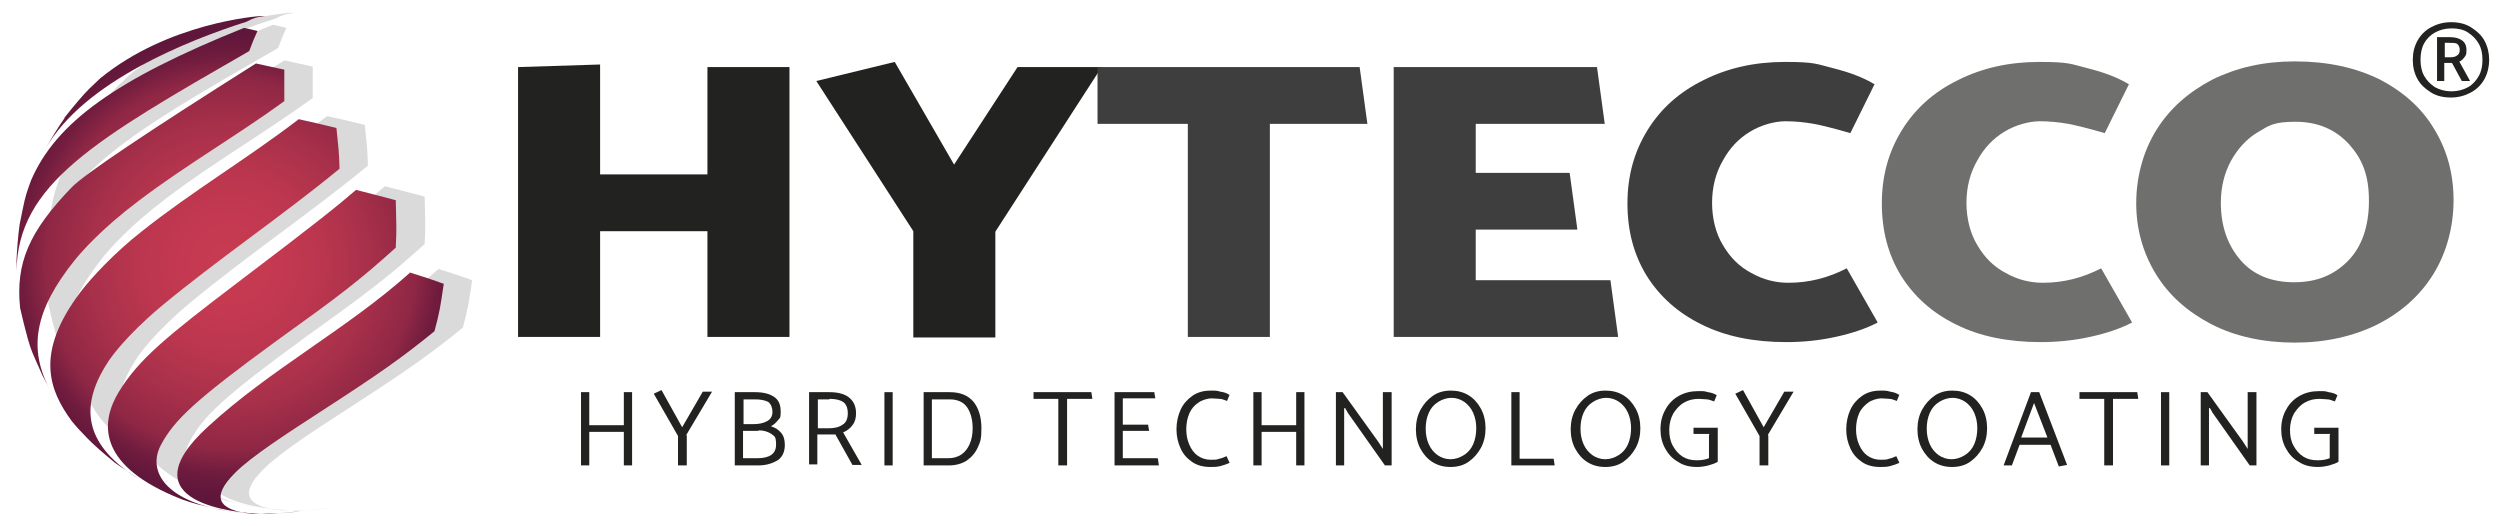
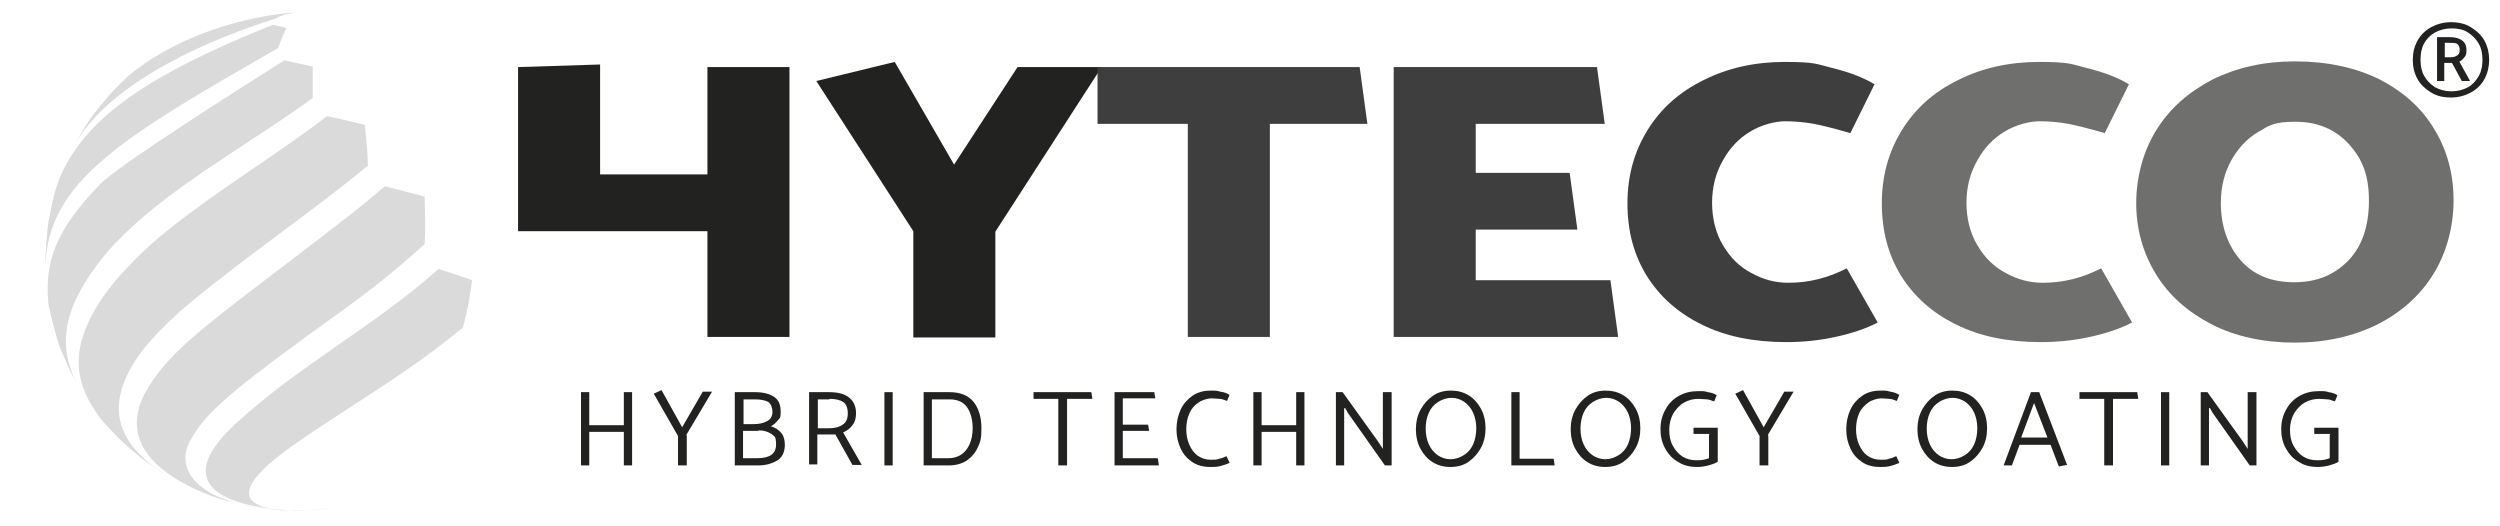
<svg xmlns="http://www.w3.org/2000/svg" viewBox="0 0 484.5 102" version="1.1" id="Ebene_1">
  <defs>
    <style>
      .st0 {
        fill: #dadada;
      }

      .st1 {
        fill: #6f6f6e;
      }

      .st2 {
        fill: url(#radial-gradient);
      }

      .st3 {
        fill: #222221;
      }

      .st4 {
        display: none;
        fill: url(#Unbenannter_Verlauf_5);
      }

      .st5 {
        fill: #3f3e3e;
      }
    </style>
    <linearGradient gradientUnits="userSpaceOnUse" y2="182.8" x2="245" y1="-97.2" x1="245" data-name="Unbenannter Verlauf 5" id="Unbenannter_Verlauf_5">
      <stop stop-color="#fff" offset="0" />
      <stop stop-color="#d9d9d9" offset="1" />
    </linearGradient>
    <radialGradient gradientUnits="userSpaceOnUse" r="44.9" fy="51.3" fx="44.6" cy="51.3" cx="44.6" id="radial-gradient">
      <stop stop-color="#c83b52" offset="0" />
      <stop stop-color="#c43951" offset=".2" />
      <stop stop-color="#ba364e" offset=".4" />
      <stop stop-color="#a8304a" offset=".6" />
      <stop stop-color="#8f2745" offset=".8" />
      <stop stop-color="#701c3e" offset=".9" />
      <stop stop-color="#5e163a" offset="1" />
    </radialGradient>
  </defs>
  <path d="M84.9,52.1c3.5,1.1,4.1,1.3,6.6,2.2-.7,4.8-.8,5.4-1.8,9.2-6.3,5.1-10.2,7.9-22.1,15.6-6,3.9-13.5,8.7-16.6,11.9-4.6,4.6-3.4,7.2,3.5,7.9.5,0,1.1,0,1.6,0-4.6-.2-26.7-2-10.2-17,12.1-11.1,26.8-18.8,39-29.7M54.4,98.8h1.7c-.5,0-1.1,0-1.6,0-15.7-.9-20.8-7.5-17.7-13.3,2.6-4.8,6.4-8.5,22.6-20.3,12-8.6,15.8-11.5,22.9-17.9.2-3.9.1-4.5,0-9.2-3-.8-3.8-1-7.7-2-3.6,3.1-6.9,5.8-23,18-13.7,10.4-19.2,14.9-23,21.2-3.4,5.6-4.3,13.7,10.6,20.1l1.7.7c2.6.9,2.8.9,7.4,2,2.5.4,4.2.6,5.8.7h.2M27.8,89.1c1.4,1,3.3,2.2,4.7,3.2-10.1-6.3-12.1-13.5-6.1-22.7.5-.8,3.4-5,10.3-10.8,11.2-9.3,23.3-17.4,34.6-26.7-.1-3.5-.2-4-.6-7.9-2.9-.7-3.7-.9-7.3-1.7-9.9,7.6-20.7,14-30.5,21.8-5.1,4-9.7,8.9-11.8,11.7-8.9,11.8-6.1,19-1.7,25,.8,1,2,2.3,2.9,3.2q1.7,1.8,5.5,4.9M55.7,98.9h.4-1.1s.1,0,.1,0c0,0,.2,0,.3,0,0,0,.1,0,.2,0,0,0,0,0,.1,0M13.7,72.1l1.7,3.2c-4.6-8.2-3.2-15.8,4.6-25.5,1.3-1.6,5.1-6,12.4-11.5,9.1-6.9,19-12.6,28.2-19.3,0-2.8,0-3.1,0-6.1q-2.8-.6-5.5-1.2Q23.1,31.9,19.4,35.7c-8.3,8.6-10.9,14.7-10,23.4.4,1.8,1,4.2,1.5,6,.7,2.4.8,2.5,2.8,7M56.3,98.9h-.2s-.2,0-.2,0c0,0,0,0,.1,0,0,0,0,0,.1,0,0,0,.1,0,.1,0h0M8.8,49.9v2.1c.2-16.9,15.2-25.5,45.1-42.7.7-1.9.8-2.1,1.6-3.9-1.2-.3-1.3-.3-2.6-.6C27.9,14.8,16.4,23.2,11.6,34.4l-.4,1.1c-.8,2.3-.8,2.5-1.8,7.4-.3,2.1-.5,4.8-.6,6.9M59.1,98.8c-.9,0-2.1,0-2.9,0h.5c.9,0,1.9,0,2.4,0M18,22.3c-1.2,1.7-2.6,4-3.6,5.8C21.8,15.2,42,7.2,53.4,3.6c1.5-.8,1.8-.8,3.6-1.1h.2c-.3,0-.3,0-.9,0-.7,0-18.1,1.3-31.3,12.1l-2.1,2q-1.8,1.8-4.8,5.6M63.6,98.5c-.7,0-1.6.2-3.3.3-2.5.2-2.6.2-4.2.1,2.9,0,4.4,0,7.5-.4" class="st0" />
  <rect height="280" width="567.3" y="-97.2" x="-38.7" class="st4" />
  <g>
-     <path d="M153,13v52.3h-15.9v-20.5h-20.8v20.5h-15.9V13l15.9-.5v21.3h20.8V13h15.9Z" class="st3" />
+     <path d="M153,13v52.3h-15.9v-20.5h-20.8h-15.9V13l15.9-.5v21.3h20.8V13h15.9Z" class="st3" />
    <path d="M192.9,44.9v20.5h-15.9v-20.6l-18.8-29.1,15.2-3.7,11.5,19.9,12.3-18.9h16.3l-20.6,31.9Z" class="st3" />
    <path d="M212.7,13h50.8l1.5,11h-18.9v41.3h-15.9V24h-17.5v-11Z" class="st5" />
    <path d="M312.1,54.3l1.5,11h-43.5V13h39.4l1.5,11h-25v9.5h18.2l1.5,11h-19.7v9.8h26.1Z" class="st5" />
    <path d="M363.3,16.3l-4.7,9.5c-3.1-.9-5.5-1.5-7.1-1.8-1.7-.3-3.5-.5-5.5-.5s-4.7.7-6.8,2c-2.2,1.3-4,3.2-5.3,5.6-1.4,2.4-2.1,5.2-2.1,8.2s.7,5.9,2.1,8.2c1.4,2.4,3.2,4.2,5.5,5.4,2.3,1.3,4.7,1.9,7.2,1.9,3.9,0,7.6-.9,11.3-2.8l6,10.5c-2.3,1.2-5,2.1-8.2,2.8-3.2.7-6.4,1-9.5,1-6.3,0-11.8-1.1-16.4-3.4-4.7-2.3-8.2-5.5-10.7-9.5-2.5-4.1-3.7-8.7-3.7-14s1.3-10,3.9-14.2c2.6-4.2,6.2-7.4,10.9-9.7,4.6-2.3,9.8-3.5,15.7-3.5s6.1.4,9.3,1.2c3.2.8,5.9,1.8,8.2,3.2Z" class="st5" />
    <path d="M412.6,16.3l-4.7,9.5c-3.1-.9-5.5-1.5-7.1-1.8-1.7-.3-3.5-.5-5.5-.5s-4.7.7-6.8,2c-2.2,1.3-4,3.2-5.3,5.6-1.4,2.4-2.1,5.2-2.1,8.2s.7,5.9,2.1,8.2c1.4,2.4,3.2,4.2,5.5,5.4,2.3,1.3,4.7,1.9,7.2,1.9,3.9,0,7.6-.9,11.3-2.8l6,10.5c-2.3,1.2-5,2.1-8.2,2.8-3.2.7-6.4,1-9.5,1-6.3,0-11.8-1.1-16.4-3.4-4.7-2.3-8.2-5.5-10.7-9.5-2.5-4.1-3.7-8.7-3.7-14s1.3-10,3.9-14.2c2.6-4.2,6.2-7.4,10.9-9.7,4.6-2.3,9.8-3.5,15.7-3.5s6.1.4,9.3,1.2c3.2.8,5.9,1.8,8.2,3.2Z" class="st1" />
    <path d="M444.8,11.9c6.3,0,11.7,1.2,16.4,3.5,4.6,2.4,8.2,5.6,10.6,9.7,2.5,4.1,3.7,8.7,3.7,13.7s-1.3,10.1-3.9,14.3c-2.6,4.2-6.2,7.4-10.9,9.8-4.7,2.3-10,3.5-16,3.5s-11.6-1.2-16.2-3.6c-4.6-2.4-8.2-5.6-10.7-9.7-2.5-4.1-3.8-8.7-3.8-13.7s1.3-10,3.9-14.2c2.6-4.2,6.3-7.4,10.9-9.8,4.7-2.3,9.9-3.5,15.8-3.5ZM430.4,39.3c0,4.5,1.3,8.2,3.8,11.1,2.5,2.9,6,4.3,10.4,4.3s7.7-1.4,10.4-4.1c2.7-2.7,4.1-6.7,4.1-11.7s-1.3-8.1-3.9-11c-2.6-2.8-6-4.3-10.3-4.3s-5.1.7-7.3,2c-2.2,1.3-3.9,3.2-5.2,5.5-1.3,2.4-2,5.1-2,8.2Z" class="st1" />
  </g>
  <g>
    <path d="M122.5,76v14.2h-1.6v-6.5h-6.7v6.5h-1.6v-14.2h1.6c0-.1,0,6.4,0,6.4h6.7v-6.4h1.6Z" class="st3" />
    <path d="M133.1,84.4v5.8h-1.7v-5.7l-4.7-8.2,1.5-.7,4,7.2,4-6.9h1.8l-5,8.4Z" class="st3" />
    <path d="M146.8,90.2h-4.4v-14.2h3.9c1.6,0,2.8.3,3.7.9.9.6,1.3,1.5,1.3,2.9s-.2,1.2-.5,1.6c-.4.5-.8.9-1.4,1.2.9.3,1.5.7,2,1.3.5.6.7,1.4.7,2.3,0,1.4-.5,2.4-1.4,3-1,.6-2.2,1-3.8,1ZM146.3,77.4h-2.2v4.8h1.9c1.1,0,2-.2,2.7-.6.7-.4,1-1,1-1.8s-.3-1.5-.8-1.9c-.6-.3-1.4-.5-2.5-.5ZM147,83.5h-3v5.3h2.8c2.4,0,3.6-.9,3.6-2.6s-.3-1.6-.9-2.1c-.6-.4-1.4-.7-2.5-.7Z" class="st3" />
    <path d="M156.8,90.2v-14.2h3.9c1.6,0,2.9.3,3.8,1,.9.7,1.4,1.7,1.4,3.1,0,.9-.2,1.7-.7,2.3-.4.6-1.1,1.1-1.8,1.4l3.6,6.3h-1.8l-3.3-5.9c-.5,0-1,0-1.5,0h-2v5.8h-1.6ZM160.7,77.4h-2.2v5.6h2.1c1.1,0,2-.2,2.7-.7.7-.4,1-1.2,1-2.2,0-1-.3-1.8-.9-2.2s-1.5-.6-2.6-.6Z" class="st3" />
    <path d="M173,76v14.2h-1.6v-14.2h1.6Z" class="st3" />
    <path d="M183.8,90.2h-4.8v-14.2h5c2.1,0,3.6.6,4.7,1.9,1,1.3,1.5,3,1.5,5.1s-.2,2.6-.7,3.7c-.5,1.1-1.2,1.9-2.2,2.6-1,.6-2.1.9-3.5.9ZM184,77.4h-3.4v11.4h3.2c.9,0,1.7-.2,2.5-.7.7-.5,1.2-1.1,1.6-2s.6-1.9.6-3.1c0-1.7-.4-3.1-1.1-4.1s-1.9-1.5-3.3-1.5Z" class="st3" />
    <path d="M200.4,76h11.1l.2,1.3h-4.9v12.9h-1.7v-12.9h-4.8v-1.3Z" class="st3" />
    <path d="M224.4,88.9l.2,1.3h-8.6v-14.2h7.7l.2,1.2h-6.3v5.1h4.9l.2,1.2h-5.1v5.3h6.7Z" class="st3" />
    <path d="M238.3,76.5l-.5,1.2c-.6-.2-1-.4-1.4-.4-.4,0-.9-.1-1.6-.1s-1.8.3-2.5.8c-.8.5-1.4,1.2-1.8,2.1s-.6,2-.6,3.1.2,2.1.6,3c.4.9.9,1.6,1.6,2.1s1.6.8,2.5.8,1.2,0,1.7-.2c.5-.1,1-.3,1.4-.5l.6,1.3c-.4.2-1,.4-1.7.6-.7.2-1.4.2-2,.2-1.4,0-2.6-.3-3.6-1-1-.7-1.7-1.5-2.2-2.6-.5-1.1-.8-2.3-.8-3.7s.3-2.7.8-3.8c.5-1.1,1.3-2,2.3-2.7s2.2-1,3.5-1,1.1,0,1.9.2c.7.1,1.3.3,1.7.6Z" class="st3" />
    <path d="M252.8,76v14.2h-1.6v-6.5h-6.7v6.5h-1.6v-14.2h1.6c0-.1,0,6.4,0,6.4h6.7v-6.4h1.6Z" class="st3" />
    <path d="M260.5,79.1v11.1h-1.6v-14.2h1.3l6.9,9.6.9,1.4v-11h1.7v14.2h-1.3l-7.2-10.2-.5-.9Z" class="st3" />
    <path d="M281.2,75.7c1.3,0,2.4.3,3.4.9,1,.6,1.8,1.5,2.4,2.6.6,1.1.9,2.4.9,3.8s-.3,2.7-.9,3.8-1.4,2-2.4,2.7c-1,.7-2.2,1-3.5,1-1.3,0-2.4-.3-3.4-.9s-1.8-1.5-2.4-2.6-.9-2.4-.9-3.8.3-2.7.9-3.8c.6-1.1,1.4-2,2.4-2.7,1-.7,2.2-1,3.4-1ZM276.3,83.1c0,1.1.2,2.1.6,3,.4.9,1,1.6,1.7,2.1.7.5,1.6.8,2.5.8s1.8-.3,2.6-.8,1.4-1.2,1.8-2.1c.4-.9.6-2,.6-3.1s-.2-2.1-.6-3-1-1.6-1.7-2.1c-.7-.5-1.6-.8-2.5-.8s-1.8.3-2.6.8-1.4,1.2-1.8,2.1c-.4.9-.6,1.9-.6,3.1Z" class="st3" />
    <path d="M294.5,88.9h6.6l.2,1.3h-8.4v-14.2h1.6v12.9Z" class="st3" />
    <path d="M311.2,75.7c1.3,0,2.4.3,3.4.9,1,.6,1.8,1.5,2.4,2.6.6,1.1.9,2.4.9,3.8s-.3,2.7-.9,3.8-1.4,2-2.4,2.7c-1,.7-2.2,1-3.5,1-1.3,0-2.4-.3-3.4-.9s-1.8-1.5-2.4-2.6c-.6-1.1-.9-2.4-.9-3.8s.3-2.7.9-3.8c.6-1.1,1.4-2,2.4-2.7,1-.7,2.2-1,3.4-1ZM306.3,83.1c0,1.1.2,2.1.6,3,.4.9,1,1.6,1.7,2.1.7.5,1.6.8,2.5.8s1.8-.3,2.6-.8,1.4-1.2,1.8-2.1c.4-.9.6-2,.6-3.1s-.2-2.1-.6-3c-.4-.9-1-1.6-1.7-2.1-.7-.5-1.6-.8-2.5-.8s-1.8.3-2.6.8-1.4,1.2-1.8,2.1c-.4.9-.6,1.9-.6,3.1Z" class="st3" />
    <path d="M331.3,84.1h-3.1v-1.2h4.7v6.6c-.5.3-1.1.5-1.8.7-.8.2-1.5.3-2.2.3-1.4,0-2.7-.3-3.7-1-1.1-.6-1.9-1.5-2.5-2.6s-.9-2.3-.9-3.7.3-2.7,1-3.9c.6-1.1,1.5-2,2.6-2.6,1.1-.6,2.3-.9,3.7-.9s1.1,0,1.9.2c.7.1,1.3.3,1.7.6l-.5,1.2c-.6-.2-1-.4-1.4-.4-.4,0-.9-.1-1.6-.1-1,0-1.9.2-2.8.7-.9.5-1.5,1.2-2.1,2.1-.5.9-.8,2-.8,3.2s.2,2.2.7,3.1c.5.9,1.1,1.6,1.9,2.1.8.5,1.7.7,2.7.7s1.6-.1,2.4-.4v-4.5Z" class="st3" />
    <path d="M342.7,84.4v5.8h-1.7v-5.7l-4.7-8.2,1.5-.7,4,7.2,4-6.9h1.8l-5,8.4Z" class="st3" />
    <path d="M368.1,76.5l-.5,1.2c-.6-.2-1-.4-1.4-.4-.4,0-.9-.1-1.6-.1s-1.8.3-2.5.8-1.4,1.2-1.8,2.1c-.4.9-.6,2-.6,3.1s.2,2.1.6,3c.4.9.9,1.6,1.6,2.1.7.5,1.6.8,2.5.8s1.2,0,1.7-.2c.5-.1,1-.3,1.4-.5l.6,1.3c-.4.2-1,.4-1.7.6-.7.2-1.4.2-2,.2-1.4,0-2.6-.3-3.6-1-1-.7-1.7-1.5-2.2-2.6-.5-1.1-.8-2.3-.8-3.7s.3-2.7.8-3.8c.5-1.1,1.3-2,2.3-2.7,1-.7,2.2-1,3.5-1s1.1,0,1.9.2c.7.1,1.3.3,1.7.6Z" class="st3" />
    <path d="M378.4,75.7c1.3,0,2.4.3,3.4.9,1,.6,1.8,1.5,2.4,2.6.6,1.1.9,2.4.9,3.8s-.3,2.7-.9,3.8-1.4,2-2.4,2.7c-1,.7-2.2,1-3.5,1-1.3,0-2.4-.3-3.4-.9s-1.8-1.5-2.4-2.6-.9-2.4-.9-3.8.3-2.7.9-3.8c.6-1.1,1.4-2,2.4-2.7,1-.7,2.2-1,3.4-1ZM373.4,83.1c0,1.1.2,2.1.6,3,.4.9,1,1.6,1.7,2.1.7.5,1.6.8,2.5.8s1.8-.3,2.6-.8,1.4-1.2,1.8-2.1c.4-.9.6-2,.6-3.1s-.2-2.1-.6-3-1-1.6-1.7-2.1c-.7-.5-1.6-.8-2.5-.8s-1.8.3-2.6.8-1.4,1.2-1.8,2.1c-.4.9-.6,1.9-.6,3.1Z" class="st3" />
    <path d="M388.3,90.2l5.3-14.2h1.6l5.4,14.1-1.6.3-1.6-4.2h-6l-1.5,4h-1.6ZM391.8,84.8h5l-2.6-6.7-2.5,6.7Z" class="st3" />
    <path d="M403.1,76h11.1l.2,1.3h-4.9v12.9h-1.7v-12.9h-4.8v-1.3Z" class="st3" />
    <path d="M420.4,76v14.2h-1.6v-14.2h1.6Z" class="st3" />
    <path d="M428.1,79.1v11.1h-1.6v-14.2h1.3l6.9,9.6.9,1.4v-11h1.7v14.2h-1.3l-7.2-10.2-.5-.9Z" class="st3" />
    <path d="M451.6,84.1h-3.1v-1.2h4.7v6.6c-.5.3-1.1.5-1.8.7-.8.2-1.5.3-2.2.3-1.4,0-2.7-.3-3.7-1-1.1-.6-1.9-1.5-2.5-2.6s-.9-2.3-.9-3.7.3-2.7,1-3.9c.6-1.1,1.5-2,2.6-2.6,1.1-.6,2.3-.9,3.7-.9s1.1,0,1.9.2c.7.1,1.3.3,1.7.6l-.5,1.2c-.6-.2-1-.4-1.4-.4-.4,0-.9-.1-1.6-.1-1,0-1.9.2-2.8.7-.9.5-1.5,1.2-2.1,2.1-.5.9-.8,2-.8,3.2s.2,2.2.7,3.1c.5.9,1.1,1.6,1.9,2.1.8.5,1.7.7,2.7.7s1.6-.1,2.4-.4v-4.5Z" class="st3" />
  </g>
  <path d="M482.4,11.6c0,1.3-.3,2.6-.9,3.7-.6,1.1-1.5,2-2.6,2.6s-2.4,1-3.9,1-2.8-.3-3.9-1-2-1.5-2.6-2.6c-.6-1.1-.9-2.3-.9-3.7s.3-2.6.9-3.7c.6-1.1,1.5-2,2.6-2.6s2.4-1,3.9-1,2.8.3,3.9,1,2,1.5,2.6,2.6c.6,1.1.9,2.4.9,3.7ZM469.1,11.6c0,1.2.2,2.2.7,3.1.5.9,1.2,1.6,2.1,2.2.9.5,2,.8,3.2.8s2.3-.3,3.2-.8c.9-.5,1.6-1.3,2.1-2.2.5-.9.7-1.9.7-3.1s-.2-2.2-.7-3.1c-.5-.9-1.2-1.6-2.1-2.2s-2-.8-3.2-.8-2.3.3-3.2.8c-.9.5-1.6,1.2-2.1,2.1-.5.9-.7,2-.7,3.1ZM476.6,11.9l2.1,3.8h-1.6l-1.9-3.5c-.1,0-.3,0-.6,0h-.9v3.5h-1.4V7.2h2.5c1,0,1.7.2,2.3.6.6.4.9,1,.9,1.9s-.1,1-.4,1.4c-.3.4-.6.7-1.1.9ZM474.6,8.3h-.8v2.8h.7c.7,0,1.2,0,1.6-.3.4-.2.6-.6.6-1.1s-.2-1-.5-1.2c-.3-.2-.9-.2-1.6-.2Z" class="st3" />
-   <path d="M79.4,52.8c3.5,1.1,4.1,1.3,6.6,2.2-.7,4.8-.8,5.4-1.8,9.2-6.3,5.1-10.2,7.9-22.1,15.6-6,3.9-13.5,8.7-16.6,11.9-4.6,4.6-3.4,7.2,3.5,7.9.5,0,1.1,0,1.6,0-4.6-.2-26.7-2-10.2-17,12.1-11.1,26.8-18.8,39-29.7M48.8,99.5h1.7c-.5,0-1.1,0-1.6,0-15.7-.9-20.8-7.5-17.7-13.3,2.6-4.8,6.4-8.5,22.6-20.3,12-8.6,15.8-11.5,22.9-17.9.2-3.9.1-4.5,0-9.2-3-.8-3.8-1-7.7-2-3.6,3.1-6.9,5.8-23,18-13.7,10.4-19.2,14.9-23,21.2-3.4,5.6-4.3,13.7,10.6,20.1l1.7.7c2.6.9,2.8.9,7.4,2,2.5.4,4.2.6,5.8.7h.2M22.3,89.7c1.4,1,3.3,2.2,4.7,3.2-10.1-6.3-12.1-13.5-6.1-22.7.5-.8,3.4-5,10.3-10.8,11.2-9.3,23.3-17.4,34.6-26.7-.1-3.5-.2-4-.6-7.9-2.9-.7-3.7-.9-7.3-1.7-9.9,7.6-20.7,14-30.5,21.8-5.1,4-9.7,8.9-11.8,11.7-8.9,11.8-6.1,19-1.7,25,.8,1,2,2.3,2.9,3.2q1.7,1.8,5.5,4.9M50.2,99.5h.4-1.1s.1,0,.1,0c0,0,.2,0,.3,0,0,0,.1,0,.2,0,0,0,0,0,.1,0M8.2,72.7l1.7,3.2c-4.6-8.2-3.2-15.8,4.6-25.5,1.3-1.6,5.1-6,12.4-11.5,9.1-6.9,19-12.6,28.2-19.3,0-2.8,0-3.1,0-6.1q-2.8-.6-5.5-1.2Q17.6,32.5,13.9,36.3c-8.3,8.6-10.9,14.7-10,23.4.4,1.8,1,4.2,1.5,6,.7,2.4.8,2.5,2.8,7M50.8,99.5h-.2s-.2,0-.2,0c0,0,0,0,.1,0,0,0,0,0,.1,0,0,0,.1,0,.1,0h0M3.2,50.5v2.1c.2-16.9,15.2-25.5,45.1-42.7.7-1.9.8-2.1,1.6-3.9-1.2-.3-1.3-.3-2.6-.6C22.4,15.4,10.8,23.8,6,35l-.4,1.1c-.8,2.3-.8,2.5-1.8,7.4-.3,2.1-.5,4.8-.6,6.9M53.5,99.5c-.9,0-2.1,0-2.9,0h.5c.9,0,1.9,0,2.4,0M12.5,22.9c-1.2,1.7-2.6,4-3.6,5.8C16.3,15.8,36.5,7.8,47.8,4.2c1.5-.8,1.8-.8,3.6-1.1h.2c-.3,0-.3,0-.9,0-.7,0-18.1,1.3-31.3,12.1l-2.1,2q-1.8,1.8-4.8,5.6M58.1,99.1c-.7,0-1.6.2-3.3.3-2.5.2-2.6.2-4.2.1,2.9,0,4.4,0,7.5-.4" class="st2" />
</svg>